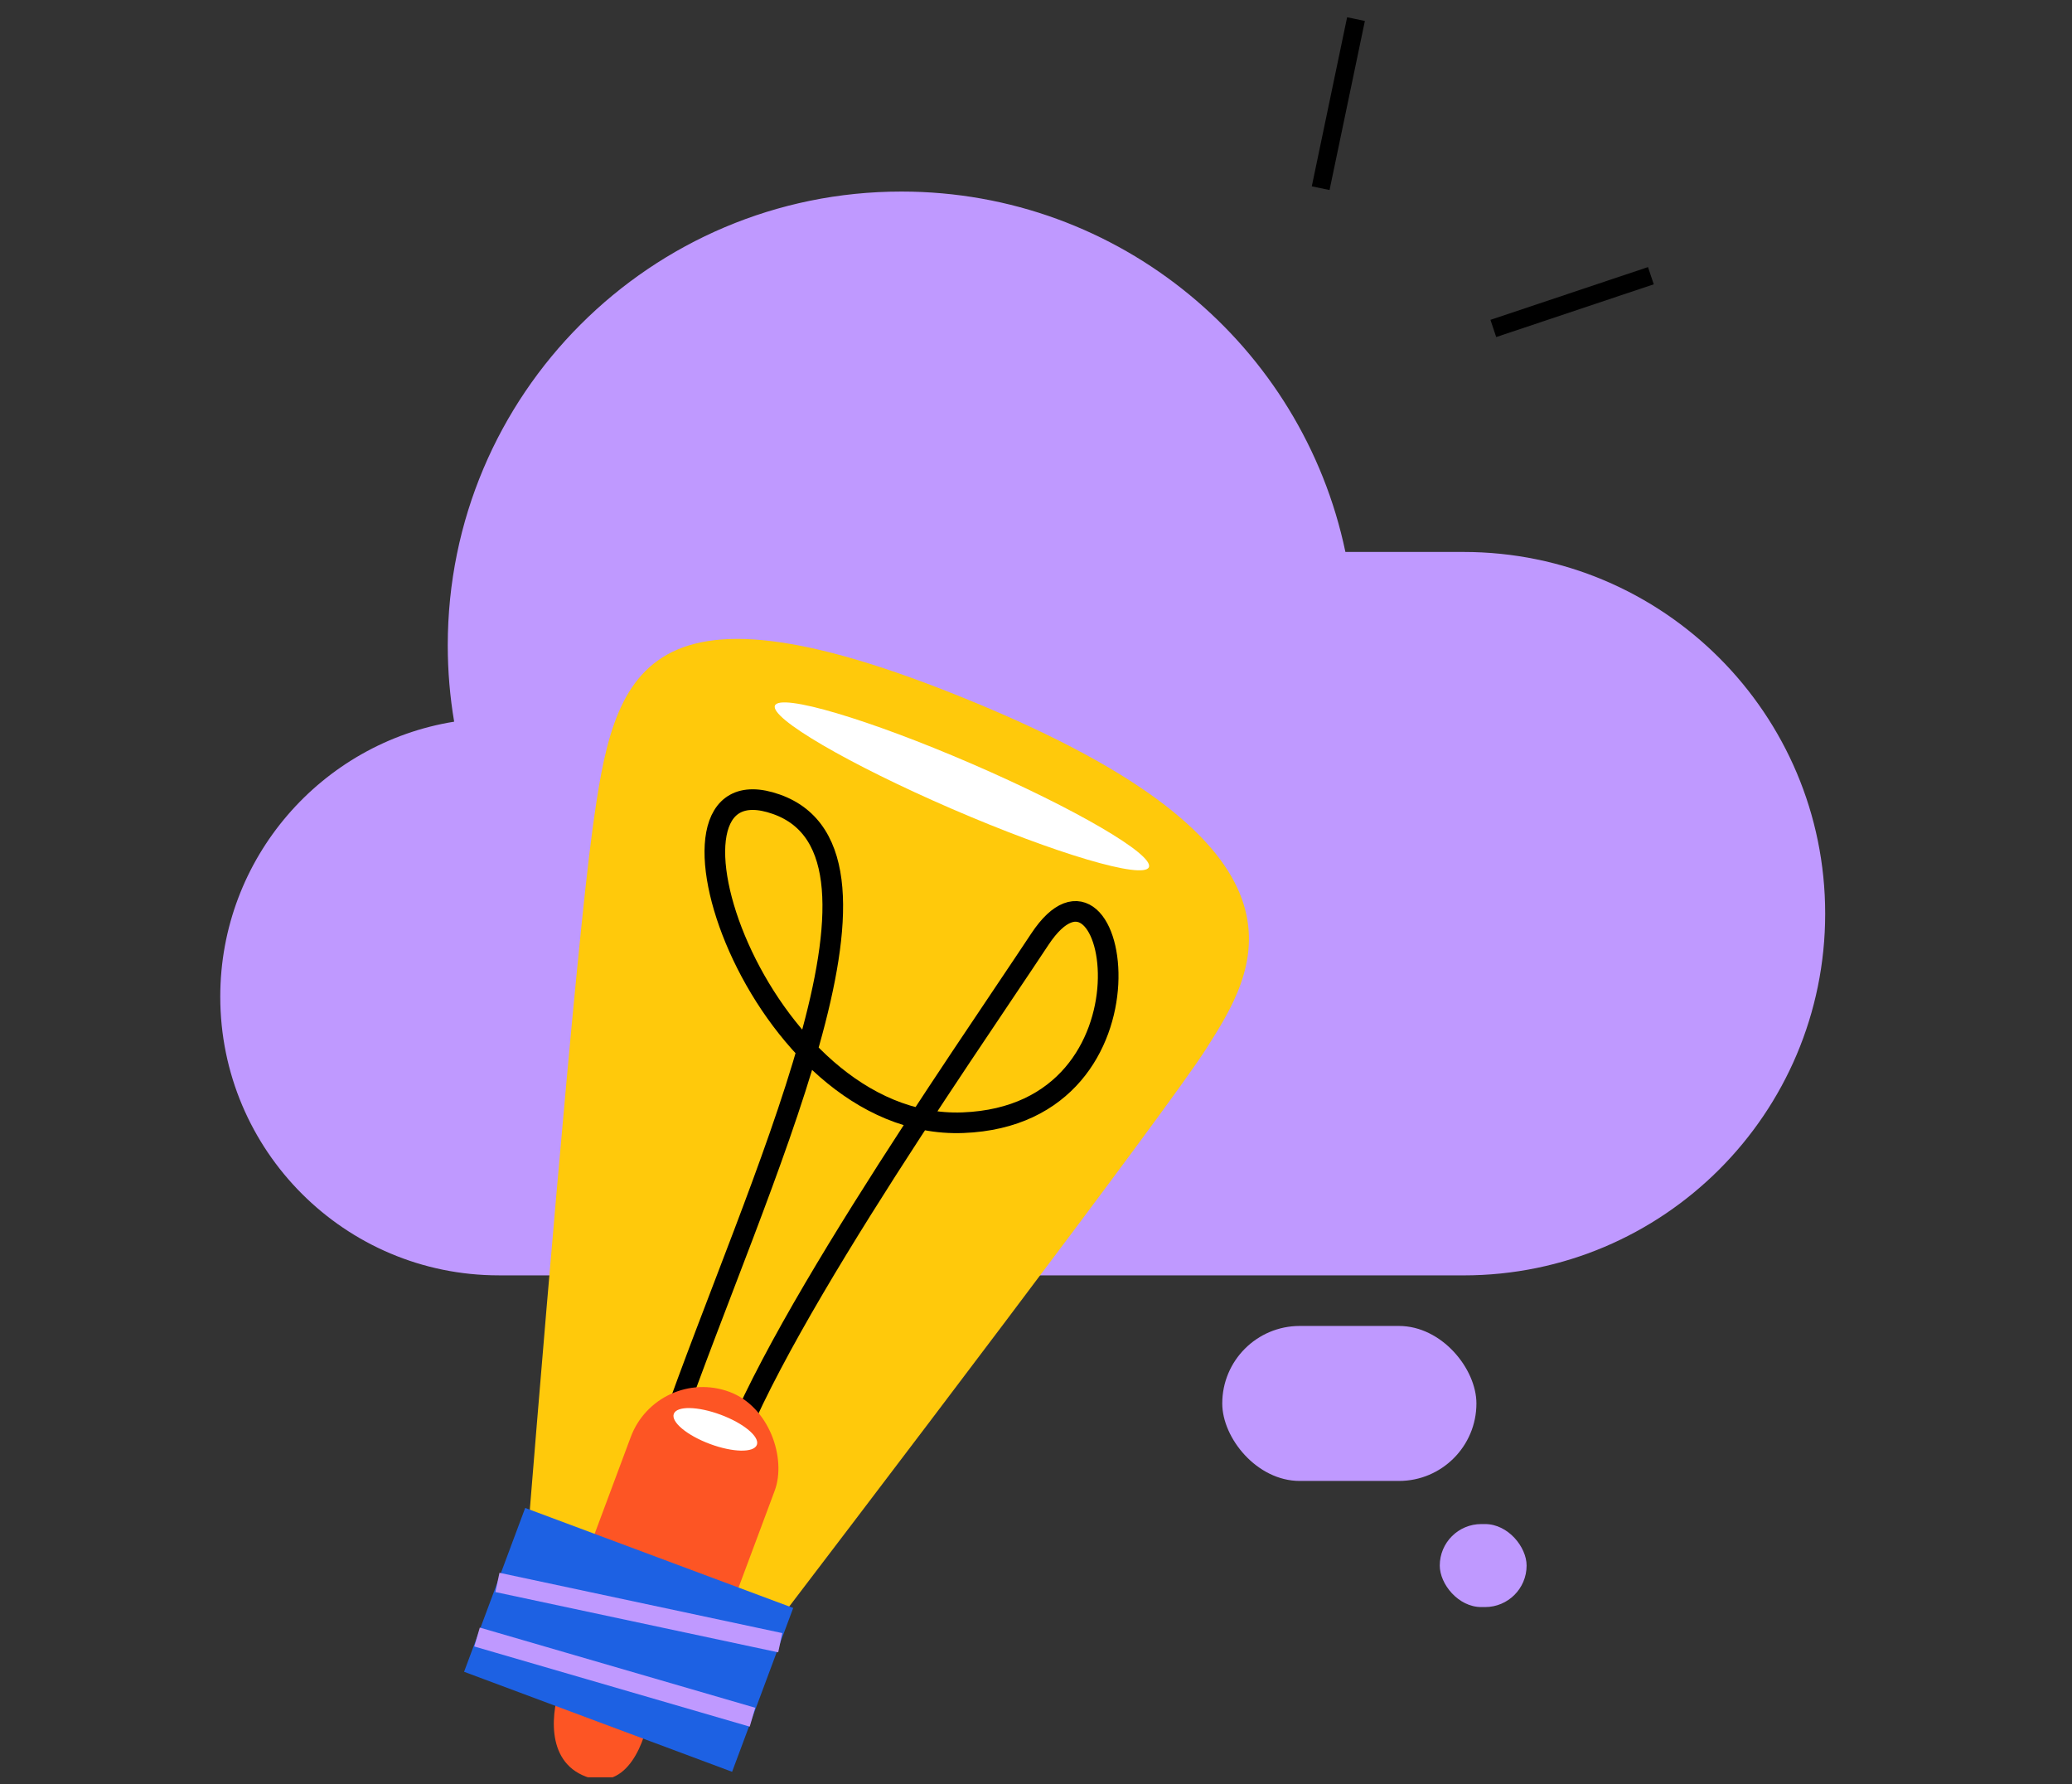
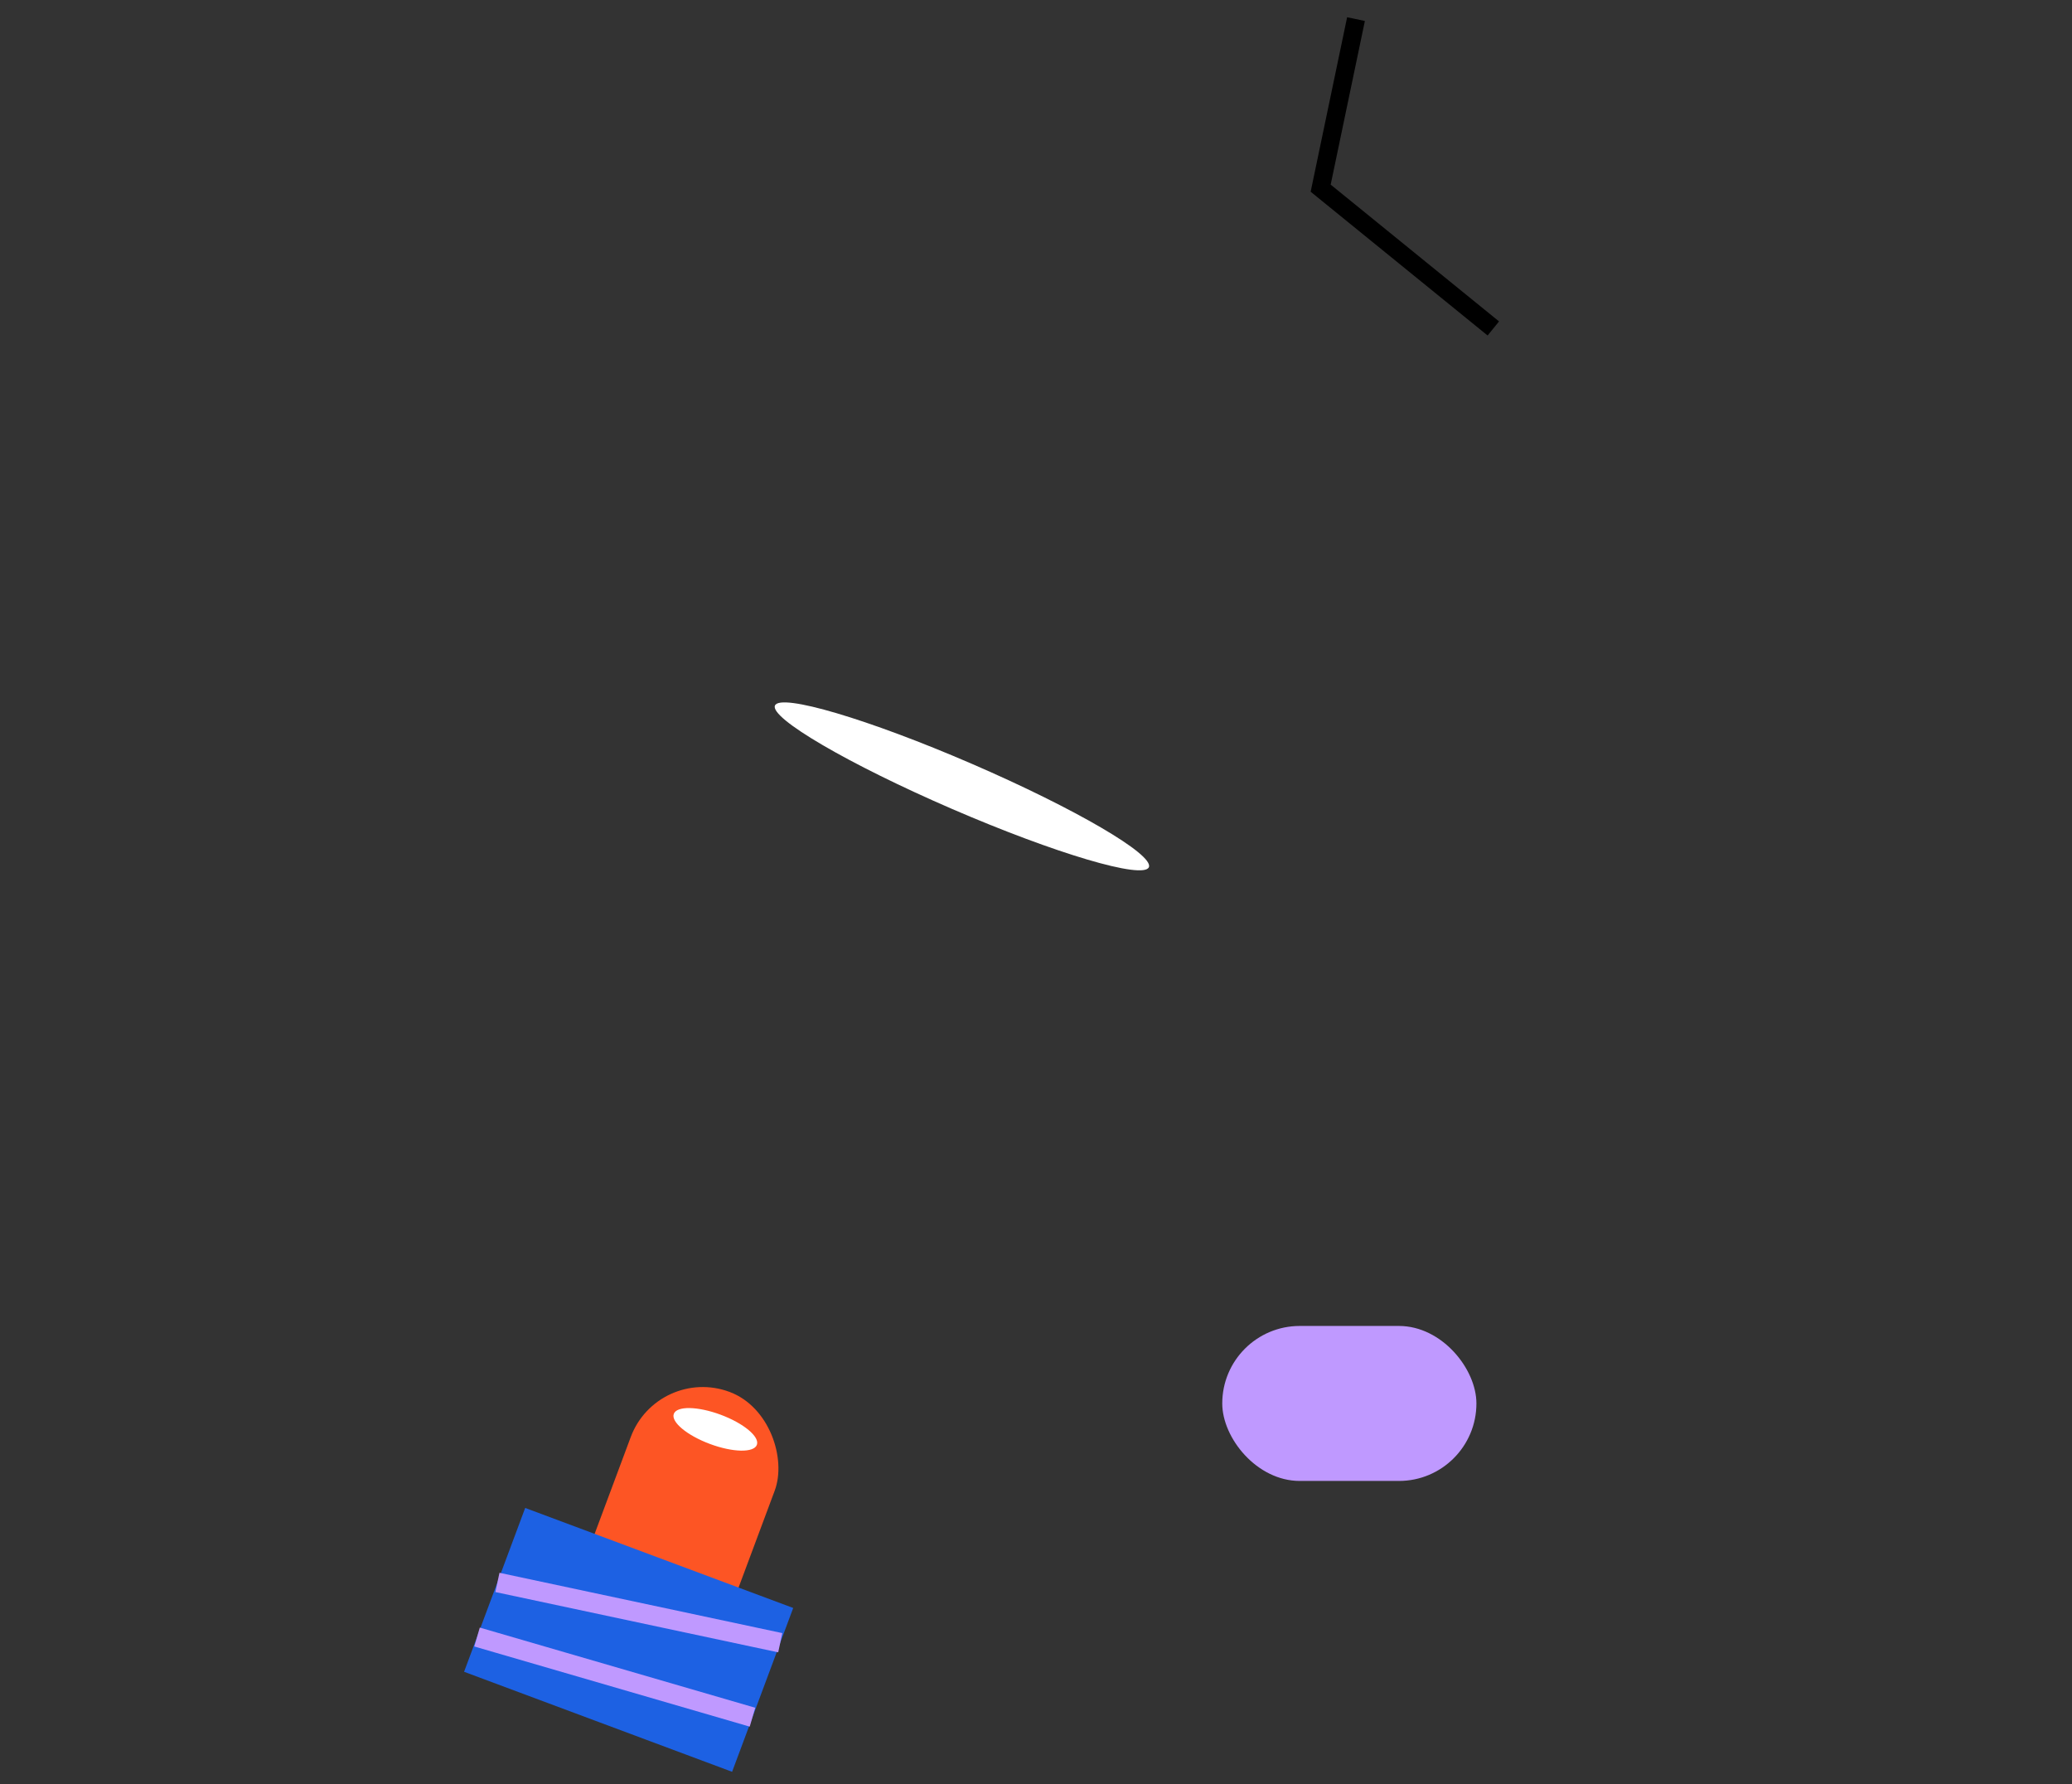
<svg xmlns="http://www.w3.org/2000/svg" width="230" height="198" viewBox="0 0 230 198" fill="none">
  <rect x="0" y="0" width="230" height="198" fill="#333333" stroke="none" />
  <g clip-path="url(#clip0_1909_3033)">
-     <path fill-rule="evenodd" clip-rule="evenodd" d="M50.413 80.089C49.946 77.333 49.703 74.501 49.703 71.612C49.703 43.802 72.247 21.258 100.057 21.258C124.317 21.258 144.57 38.414 149.345 61.255H162.461C184.63 61.255 202.602 79.227 202.602 101.397C202.602 123.567 184.63 141.539 162.461 141.539H91.682V141.536H55.372C38.294 141.536 24.45 127.692 24.45 110.615C24.45 95.225 35.693 82.462 50.413 80.089Z" fill="#BF99FF" />
    <rect x="135.675" y="147.152" width="28.213" height="17.2" rx="8.6" fill="#BF99FF" />
-     <rect x="159.82" y="169.137" width="9.639" height="9.211" rx="4.606" fill="#BF99FF" />
-     <path d="M150.521 2.121L146.599 20.884M183.254 30.596L165.765 36.451" stroke="black" stroke-width="2.014" />
-     <path d="M65.775 91.997C63.87 105.848 59.687 156.257 57.834 179.73L80.147 188.055C96.275 166.979 129.594 123.152 133.85 116.455L133.934 116.323C139.261 107.944 147.723 94.632 109.422 78.469C70.921 62.221 68.155 74.683 65.775 91.997Z" fill="#FFC90B" />
+     <path d="M150.521 2.121L146.599 20.884L165.765 36.451" stroke="black" stroke-width="2.014" />
    <ellipse cx="106.776" cy="87.269" rx="2.734" ry="22.608" transform="rotate(-66.62 106.776 87.269)" fill="white" />
-     <path d="M74.421 158.615C84.045 131.137 101.983 94.836 86.178 89.253C70.373 83.67 83.967 125.459 106.885 124.595C129.802 123.731 124.07 91.151 115.42 104.243C106.769 117.334 83.252 150.927 79.869 165.042" stroke="black" stroke-width="2.29" />
-     <path d="M65.055 197.171C60.427 195.444 61.257 189.687 62.251 187.024L72.098 190.07C71.678 193.156 69.683 198.898 65.055 197.171Z" fill="#FD5524" />
    <rect x="72.996" y="151.49" width="17.053" height="30.579" rx="8.527" transform="rotate(20.461 72.996 151.49)" fill="#FD5524" />
    <rect x="58.298" y="167.348" width="31.755" height="19.406" transform="rotate(20.461 58.298 167.348)" fill="#1D61E3" />
    <path d="M55.215 175.613L86.611 182.305M52.954 181.673L83.528 190.57" stroke="#BF99FF" stroke-width="2.184" />
    <ellipse cx="79.405" cy="158.626" rx="4.92" ry="1.728" transform="rotate(20.461 79.405 158.626)" fill="white" />
  </g>
  <defs>
    <clipPath id="clip0_1909_3033">
      <rect width="229.055" height="197.242" fill="white" />
    </clipPath>
  </defs>
</svg>